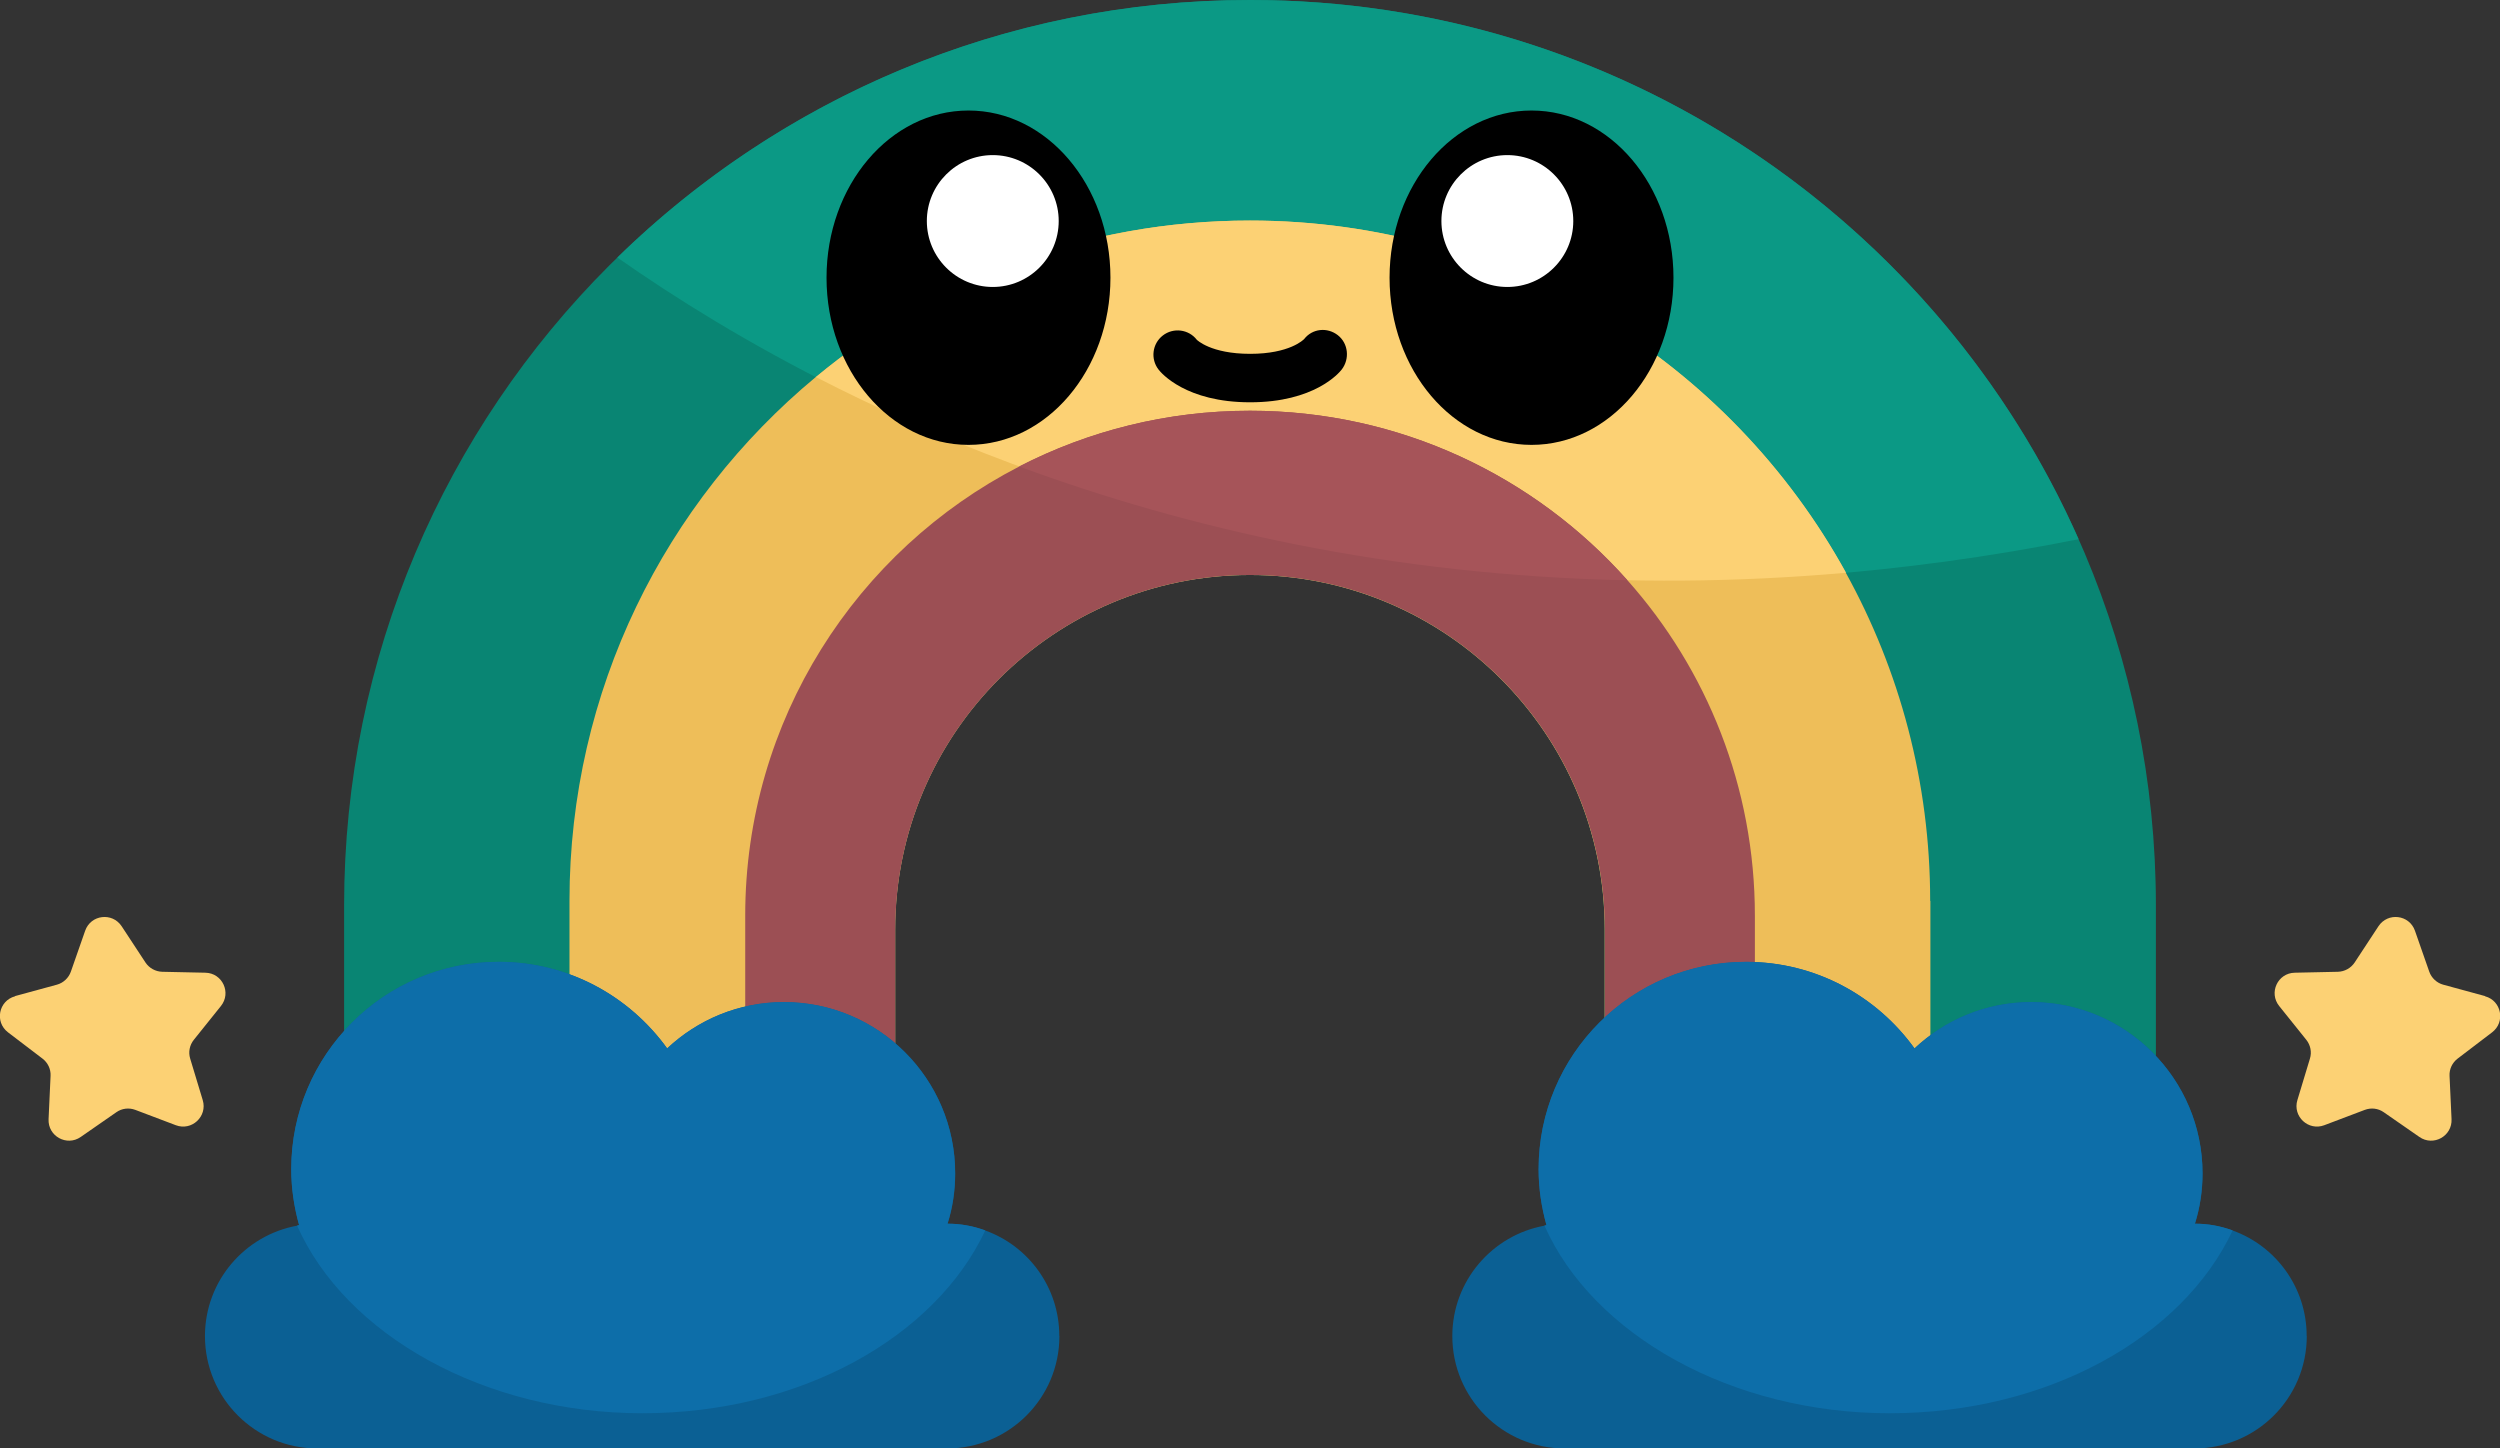
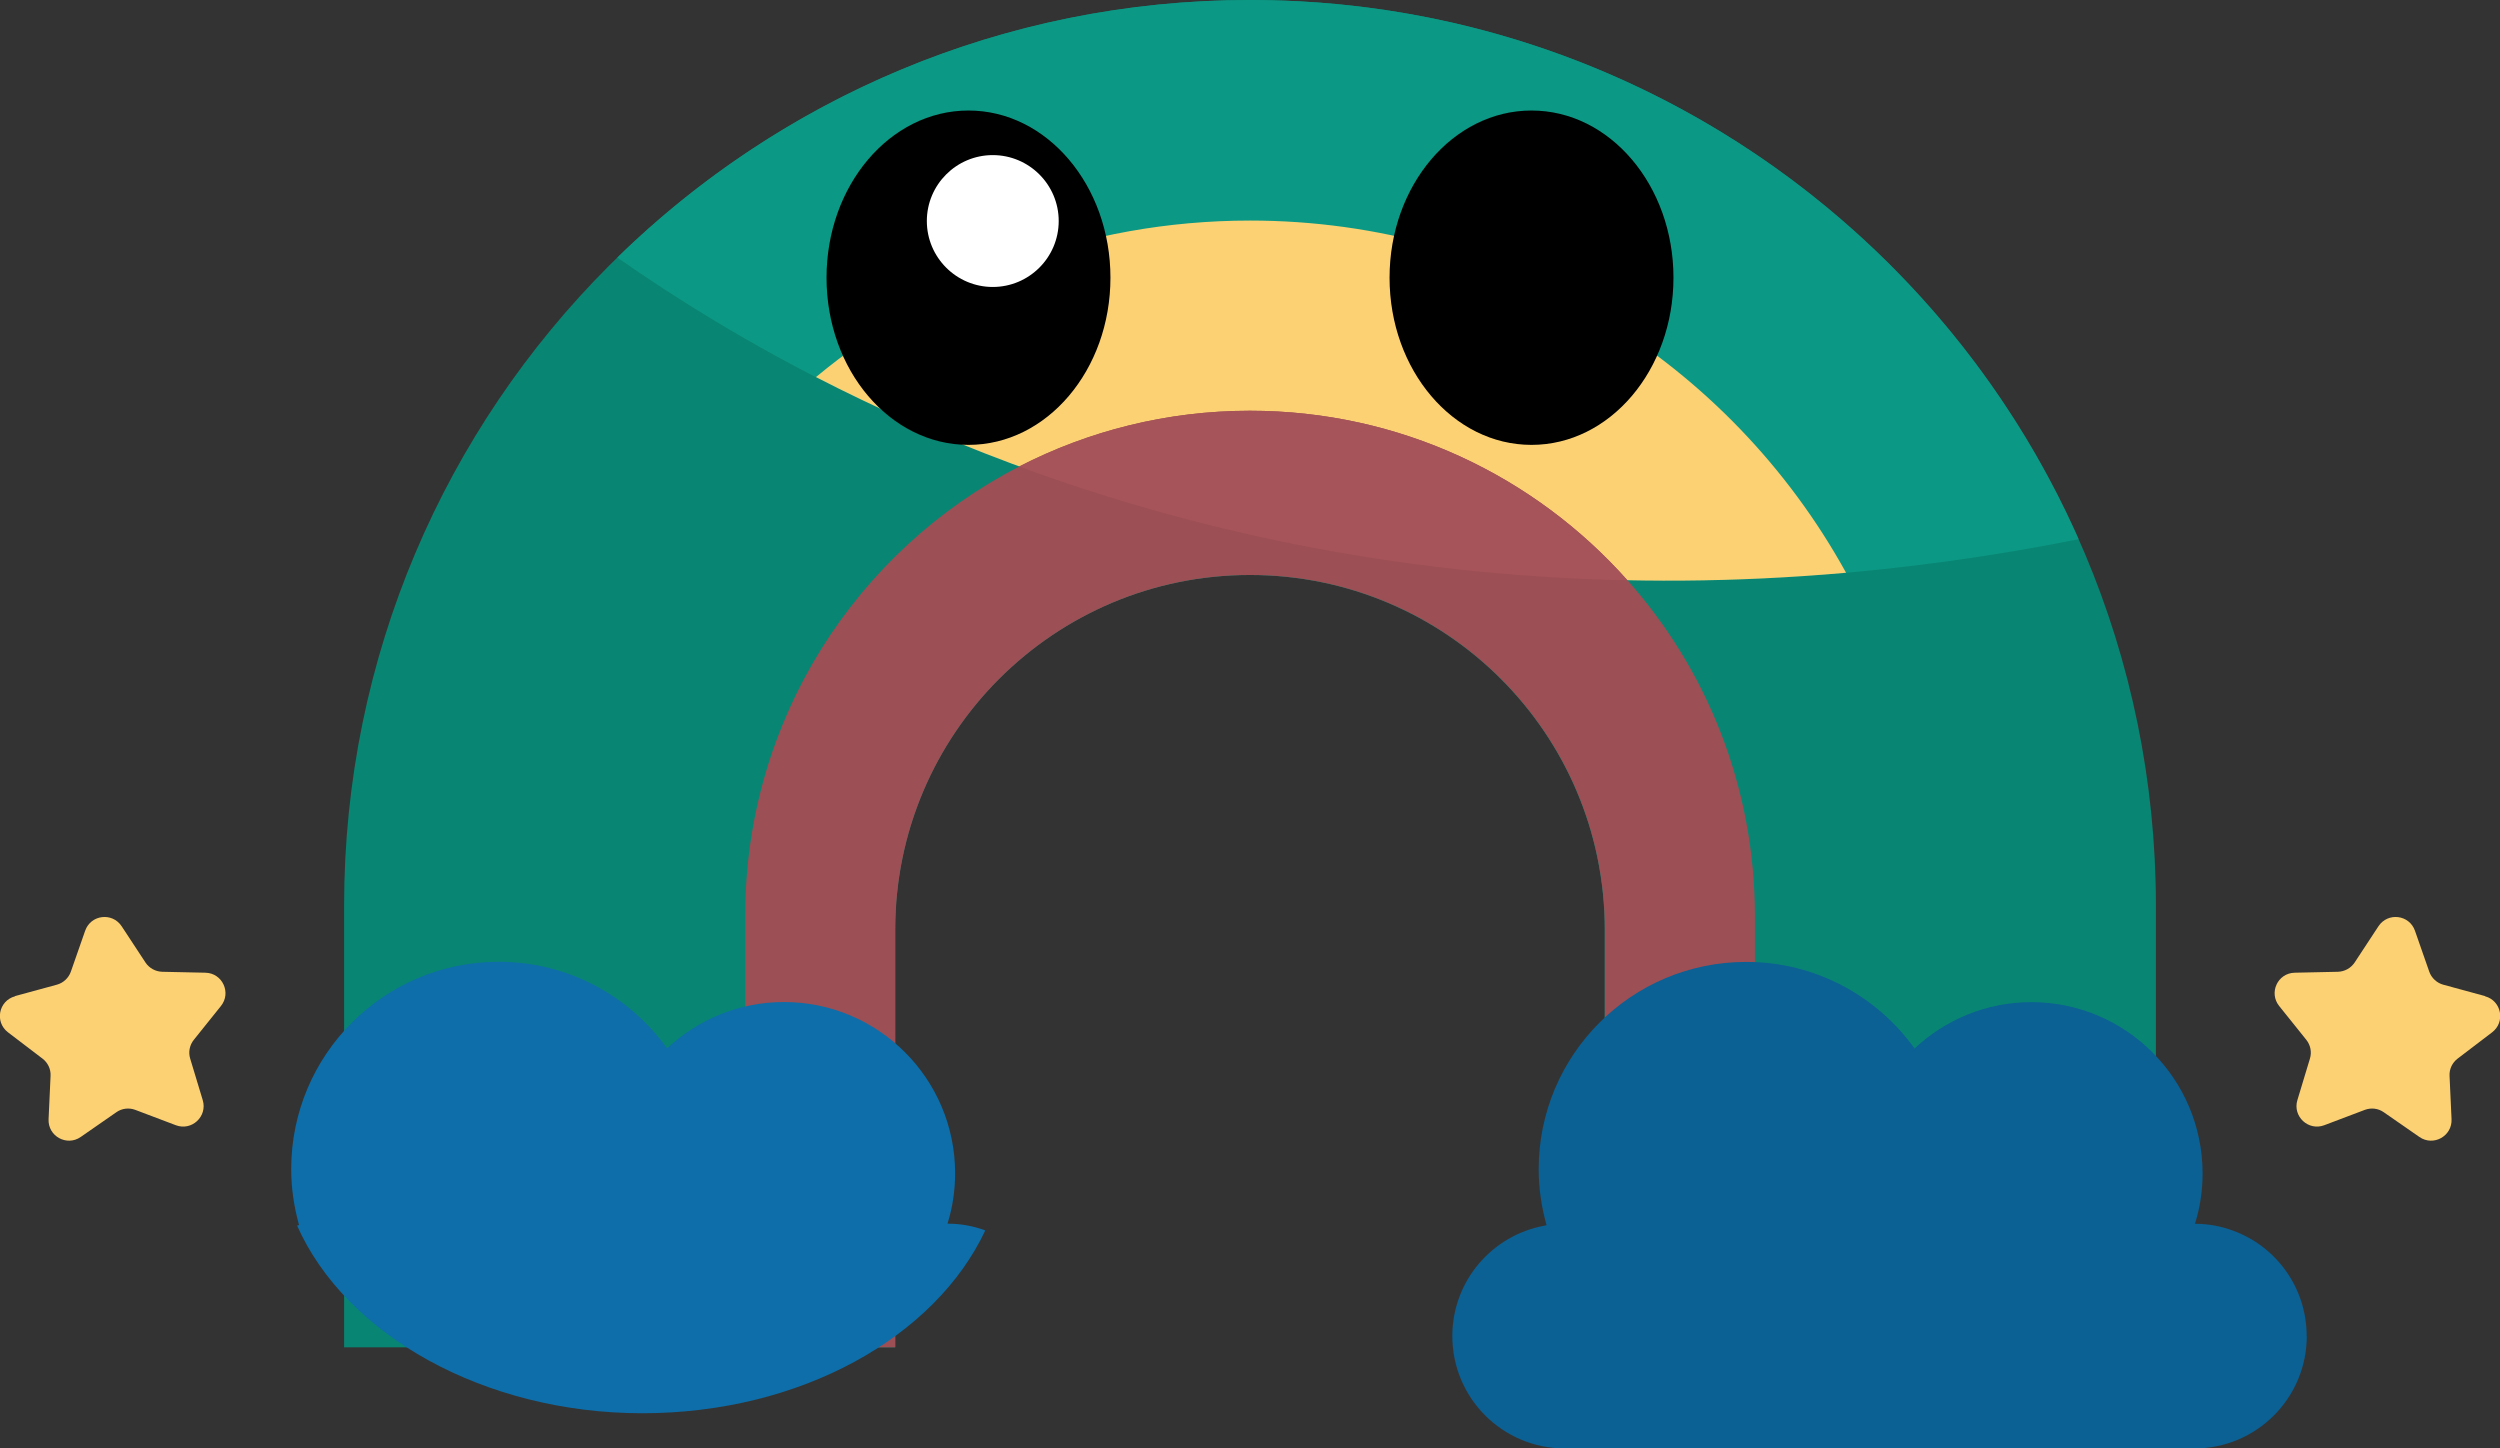
<svg xmlns="http://www.w3.org/2000/svg" version="1.1" viewBox="0 0 213.09 123.46">
  <rect x="0" y="0" width="213.09" height="123.46" fill="#333333" stroke="none" />
  <defs>
    <style>
      .cls-1 {
        fill: #0b6094;
      }

      .cls-2 {
        fill: #fff;
      }

      .cls-3 {
        fill: #fcd174;
      }

      .cls-4 {
        fill: #9c4f54;
      }

      .cls-5 {
        fill: #0d6ea9;
      }

      .cls-6 {
        fill: #a65459;
      }

      .cls-7 {
        fill: #098573;
      }

      .cls-8 {
        fill: #eebe59;
      }

      .cls-9 {
        fill: #0b9985;
      }
    </style>
  </defs>
  <g>
    <g id="OBJECTS">
      <g>
        <g>
          <g>
            <g>
              <g>
                <path class="cls-7" d="M183.76,77.2v37.64h-46.98v-35.59c0-16.71-13.54-30.24-30.24-30.24s-30.24,13.53-30.24,30.24v35.59H29.33v-37.64C29.33,34.57,63.9,0,106.55,0s77.21,34.57,77.21,77.2Z" />
                <path class="cls-9" d="M177.17,45.96c-61.77,12.31-105.17-10.4-124.55-24.01C66.53,8.37,85.55,0,106.55,0c31.52,0,58.63,18.89,70.62,45.96Z" />
              </g>
-               <path class="cls-8" d="M164.54,76.79v38.05h-27.76v-35.59c0-16.71-13.54-30.24-30.24-30.24s-30.24,13.53-30.24,30.24v35.59h-27.76v-38.05c0-17.96,8.17-34.02,20.99-44.65,10.04-8.33,22.93-13.34,37-13.34,21.89,0,40.94,12.12,50.8,30.02,4.58,8.3,7.19,17.83,7.19,27.97Z" />
              <path class="cls-3" d="M157.35,48.82c-38.12,3.36-67.93-6.44-87.8-16.68,10.04-8.33,22.93-13.34,37-13.34,21.89,0,40.94,12.12,50.8,30.02Z" />
              <path class="cls-4" d="M149.58,78.04v36.8h-12.79v-35.59c0-16.71-13.54-30.24-30.24-30.24s-30.24,13.53-30.24,30.24v35.59h-12.79v-36.8c0-16.67,9.49-31.14,23.36-38.28,5.89-3.03,12.58-4.75,19.67-4.75,12.79,0,24.28,5.58,32.17,14.45,6.76,7.6,10.86,17.62,10.86,28.58Z" />
              <path class="cls-6" d="M138.71,49.46c-20.21-.41-37.59-4.45-51.84-9.7,5.89-3.03,12.58-4.75,19.67-4.75,12.79,0,24.28,5.58,32.17,14.45Z" />
            </g>
            <g>
-               <path class="cls-1" d="M90.3,113.88c0,5.29-4.29,9.58-9.58,9.58H27.05c-5.29,0-9.58-4.29-9.58-9.58,0-4.7,3.4-8.6,7.86-9.41.06-.01.11-.02.17-.04-.42-1.52-.67-3.11-.67-4.76,0-9.77,7.92-17.68,17.69-17.68,5.92,0,11.14,2.92,14.35,7.38,2.6-2.44,6.1-3.95,9.95-3.95,8.06,0,14.6,6.54,14.6,14.6,0,1.48-.22,2.93-.65,4.29,1.12,0,2.2.2,3.2.57,3.69,1.32,6.32,4.85,6.32,8.99Z" />
              <path class="cls-5" d="M83.98,104.88c-4.26,9.08-15.73,15.58-29.23,15.58s-25.31-6.7-29.43-16c.06-.01.11-.02.17-.04-.42-1.52-.67-3.11-.67-4.76,0-9.77,7.92-17.68,17.69-17.68,5.92,0,11.14,2.92,14.35,7.38,2.6-2.44,6.1-3.95,9.95-3.95,8.06,0,14.6,6.54,14.6,14.6,0,1.48-.22,2.93-.65,4.29,1.12,0,2.2.2,3.2.57Z" />
            </g>
            <g>
              <path class="cls-1" d="M196.62,113.88c0,5.29-4.29,9.58-9.58,9.58h-53.67c-5.29,0-9.58-4.29-9.58-9.58,0-4.7,3.4-8.6,7.86-9.41.06-.01.11-.02.17-.04-.42-1.52-.67-3.11-.67-4.76,0-9.77,7.92-17.68,17.69-17.68,5.92,0,11.14,2.92,14.35,7.38,2.6-2.44,6.1-3.95,9.95-3.95,8.06,0,14.6,6.54,14.6,14.6,0,1.48-.22,2.93-.65,4.29,1.12,0,2.2.2,3.2.57,3.69,1.32,6.32,4.85,6.32,8.99Z" />
-               <path class="cls-5" d="M190.3,104.88c-4.26,9.08-15.73,15.58-29.23,15.58s-25.31-6.7-29.43-16c.06-.01.11-.02.17-.04-.42-1.52-.67-3.11-.67-4.76,0-9.77,7.92-17.68,17.69-17.68,5.92,0,11.14,2.92,14.35,7.38,2.6-2.44,6.1-3.95,9.95-3.95,8.06,0,14.6,6.54,14.6,14.6,0,1.48-.22,2.93-.65,4.29,1.12,0,2.2.2,3.2.57Z" />
            </g>
          </g>
          <path class="cls-3" d="M1.29,84.9l3.56-.97c.55-.15,1-.57,1.19-1.11l1.22-3.49c.48-1.37,2.31-1.59,3.11-.38l2.03,3.09c.32.48.85.77,1.42.79l3.69.08c1.45.03,2.23,1.71,1.32,2.84l-2.31,2.88c-.36.45-.48,1.05-.31,1.6l1.07,3.54c.42,1.39-.94,2.65-2.29,2.14l-3.46-1.31c-.54-.2-1.14-.13-1.61.2l-3.04,2.11c-1.19.83-2.81-.07-2.74-1.52l.17-3.69c.03-.57-.23-1.12-.69-1.47l-2.94-2.24c-1.15-.88-.8-2.69.6-3.07Z" />
          <path class="cls-3" d="M211.81,84.9l-3.56-.97c-.55-.15-1-.57-1.19-1.11l-1.22-3.49c-.48-1.37-2.31-1.59-3.11-.38l-2.03,3.09c-.32.48-.85.77-1.42.79l-3.69.08c-1.45.03-2.23,1.71-1.32,2.84l2.31,2.88c.36.45.48,1.05.31,1.6l-1.07,3.54c-.42,1.39.94,2.65,2.29,2.14l3.46-1.31c.54-.2,1.14-.13,1.61.2l3.04,2.11c1.19.83,2.81-.07,2.74-1.52l-.17-3.69c-.03-.57.23-1.12.69-1.47l2.94-2.24c1.15-.88.8-2.69-.6-3.07Z" />
        </g>
        <g>
          <g>
            <g>
              <ellipse cx="82.55" cy="23.67" rx="12.1" ry="14.25" />
              <path class="cls-2" d="M90.24,18.84c0,3.1-2.52,5.62-5.62,5.62s-5.62-2.52-5.62-5.62,2.52-5.62,5.62-5.62,5.62,2.52,5.62,5.62Z" />
            </g>
            <g>
              <ellipse cx="130.54" cy="23.67" rx="12.1" ry="14.25" />
-               <path class="cls-2" d="M122.86,18.84c0,3.1,2.52,5.62,5.62,5.62s5.62-2.52,5.62-5.62-2.52-5.62-5.62-5.62-5.62,2.52-5.62,5.62Z" />
            </g>
          </g>
-           <path d="M106.55,34.29c-5.47,0-7.58-2.5-7.8-2.79-.7-.9-.54-2.2.36-2.9.9-.7,2.2-.54,2.9.36h0s1.18,1.2,4.55,1.2,4.55-1.21,4.6-1.26c.7-.9,1.97-1.03,2.87-.33.9.7,1.03,2.03.33,2.93-.22.29-2.33,2.79-7.8,2.79Z" />
        </g>
      </g>
    </g>
  </g>
</svg>